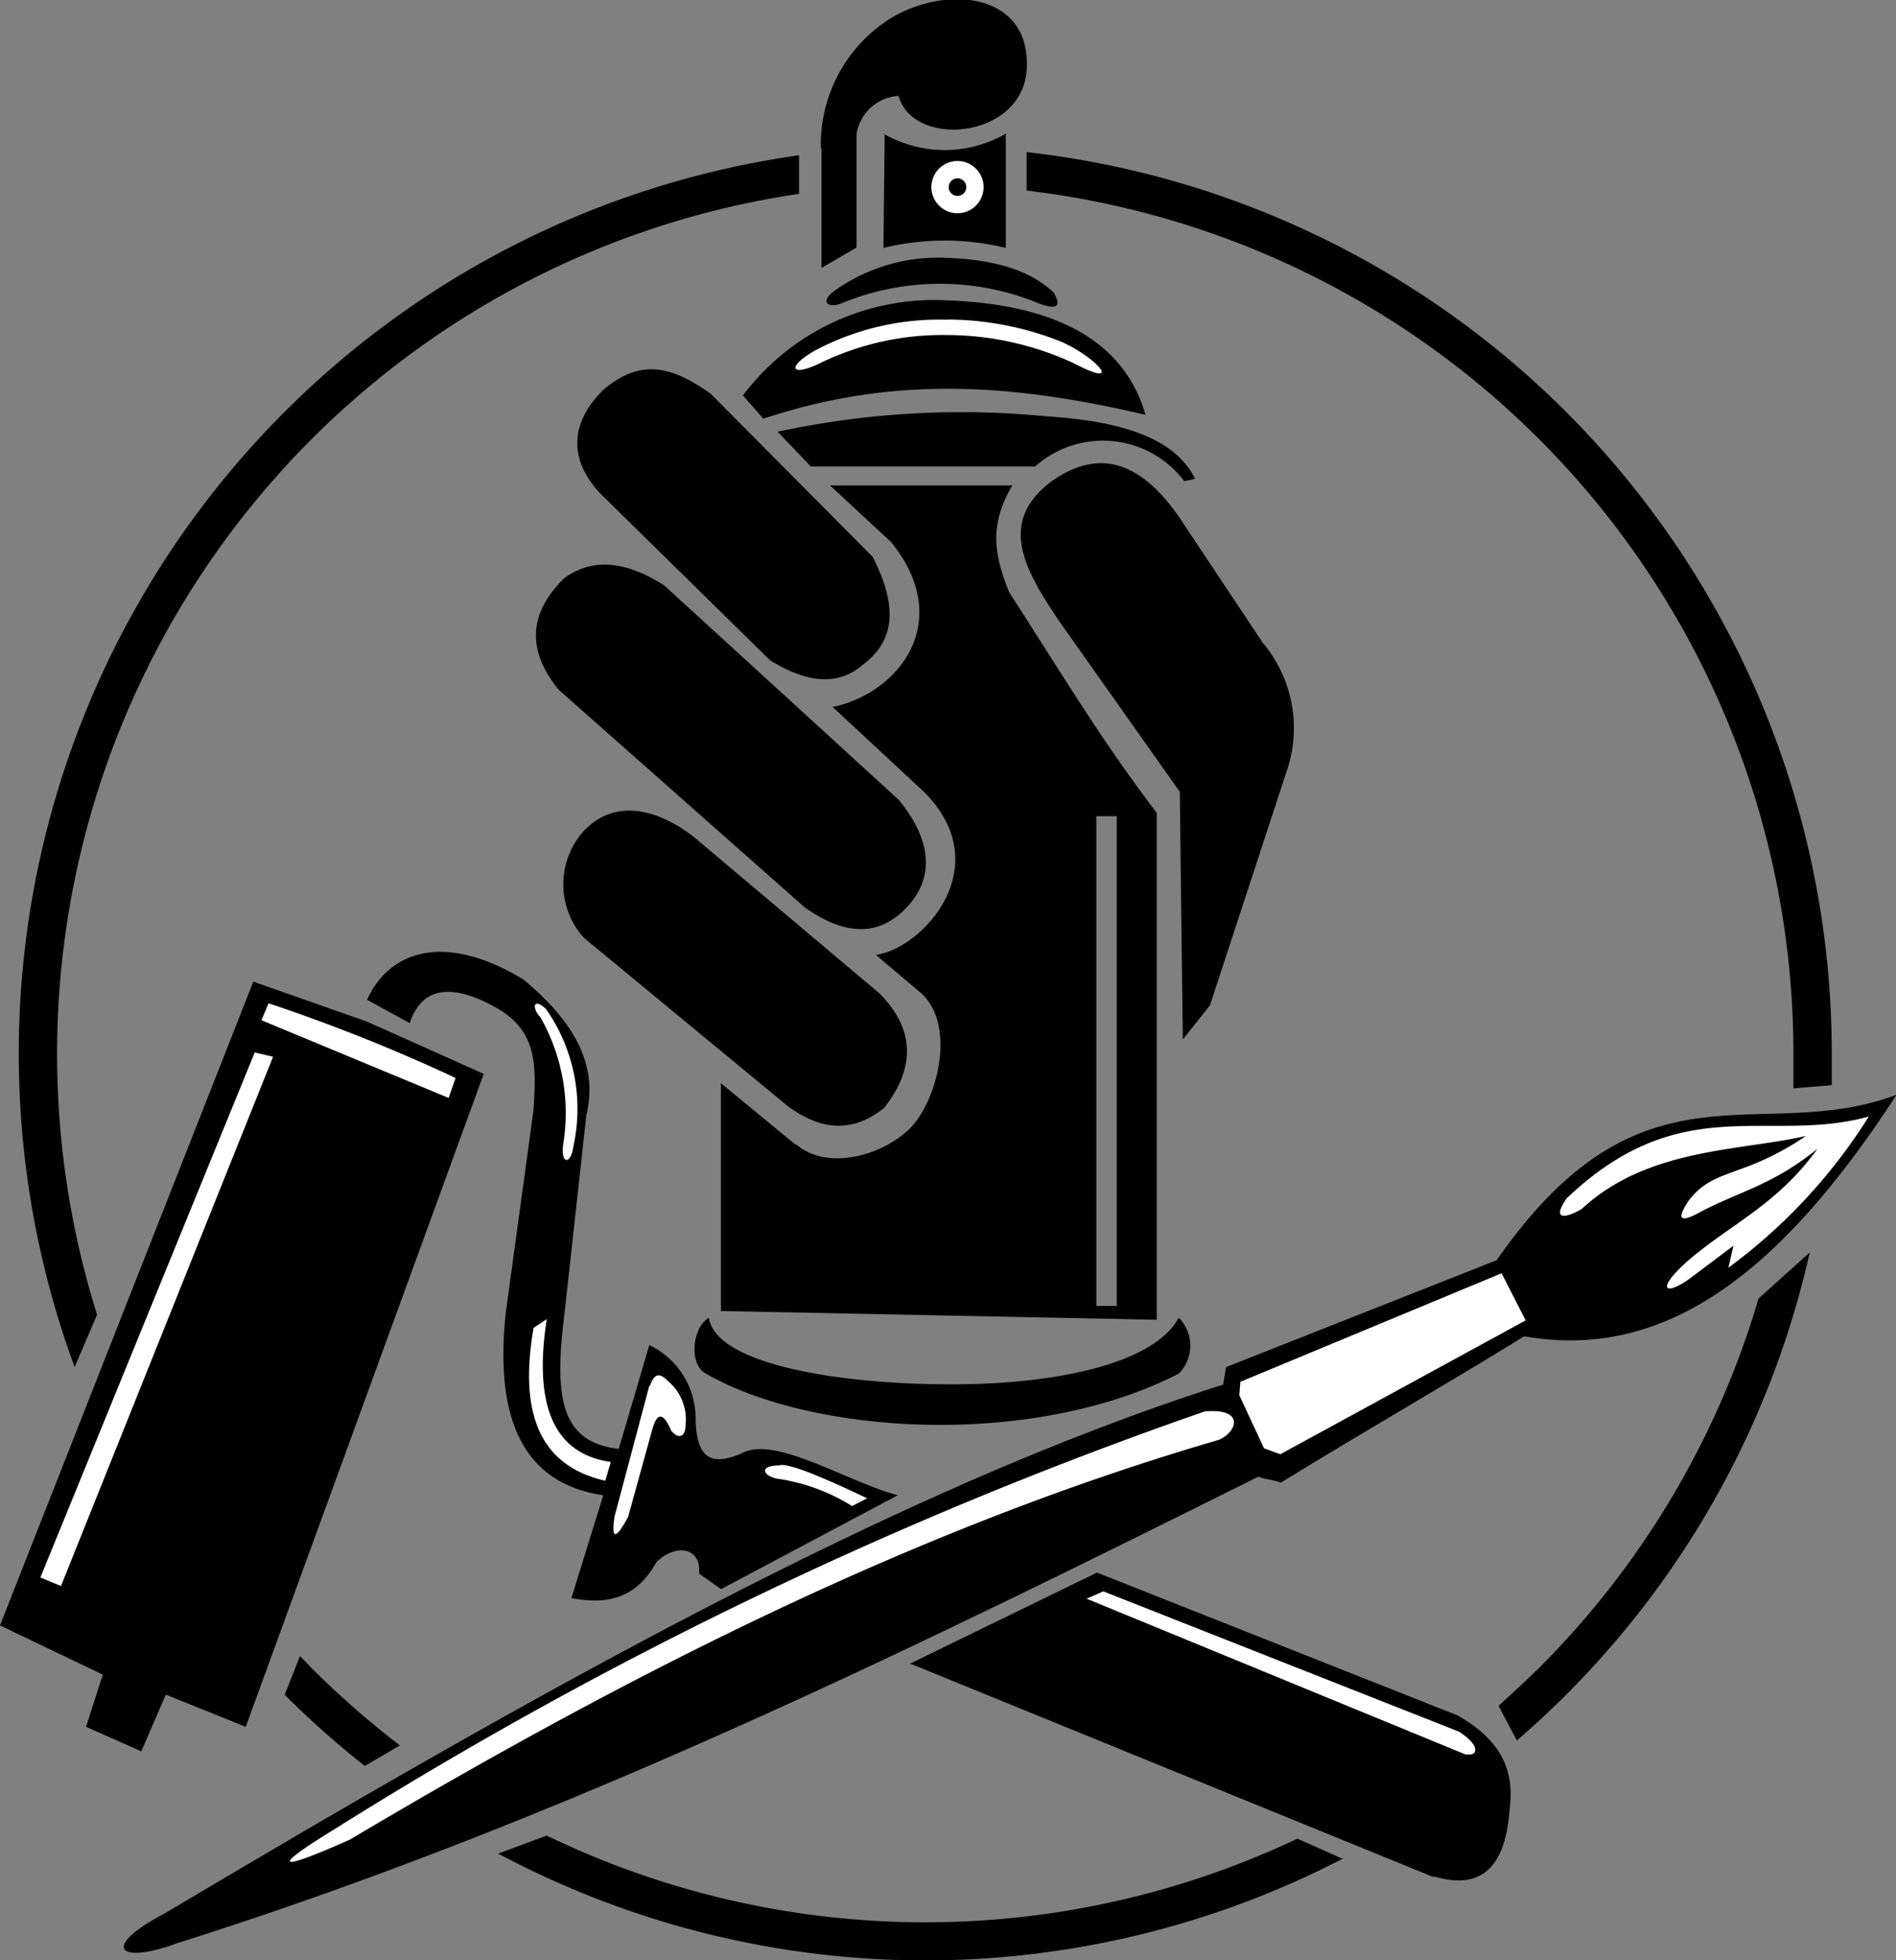
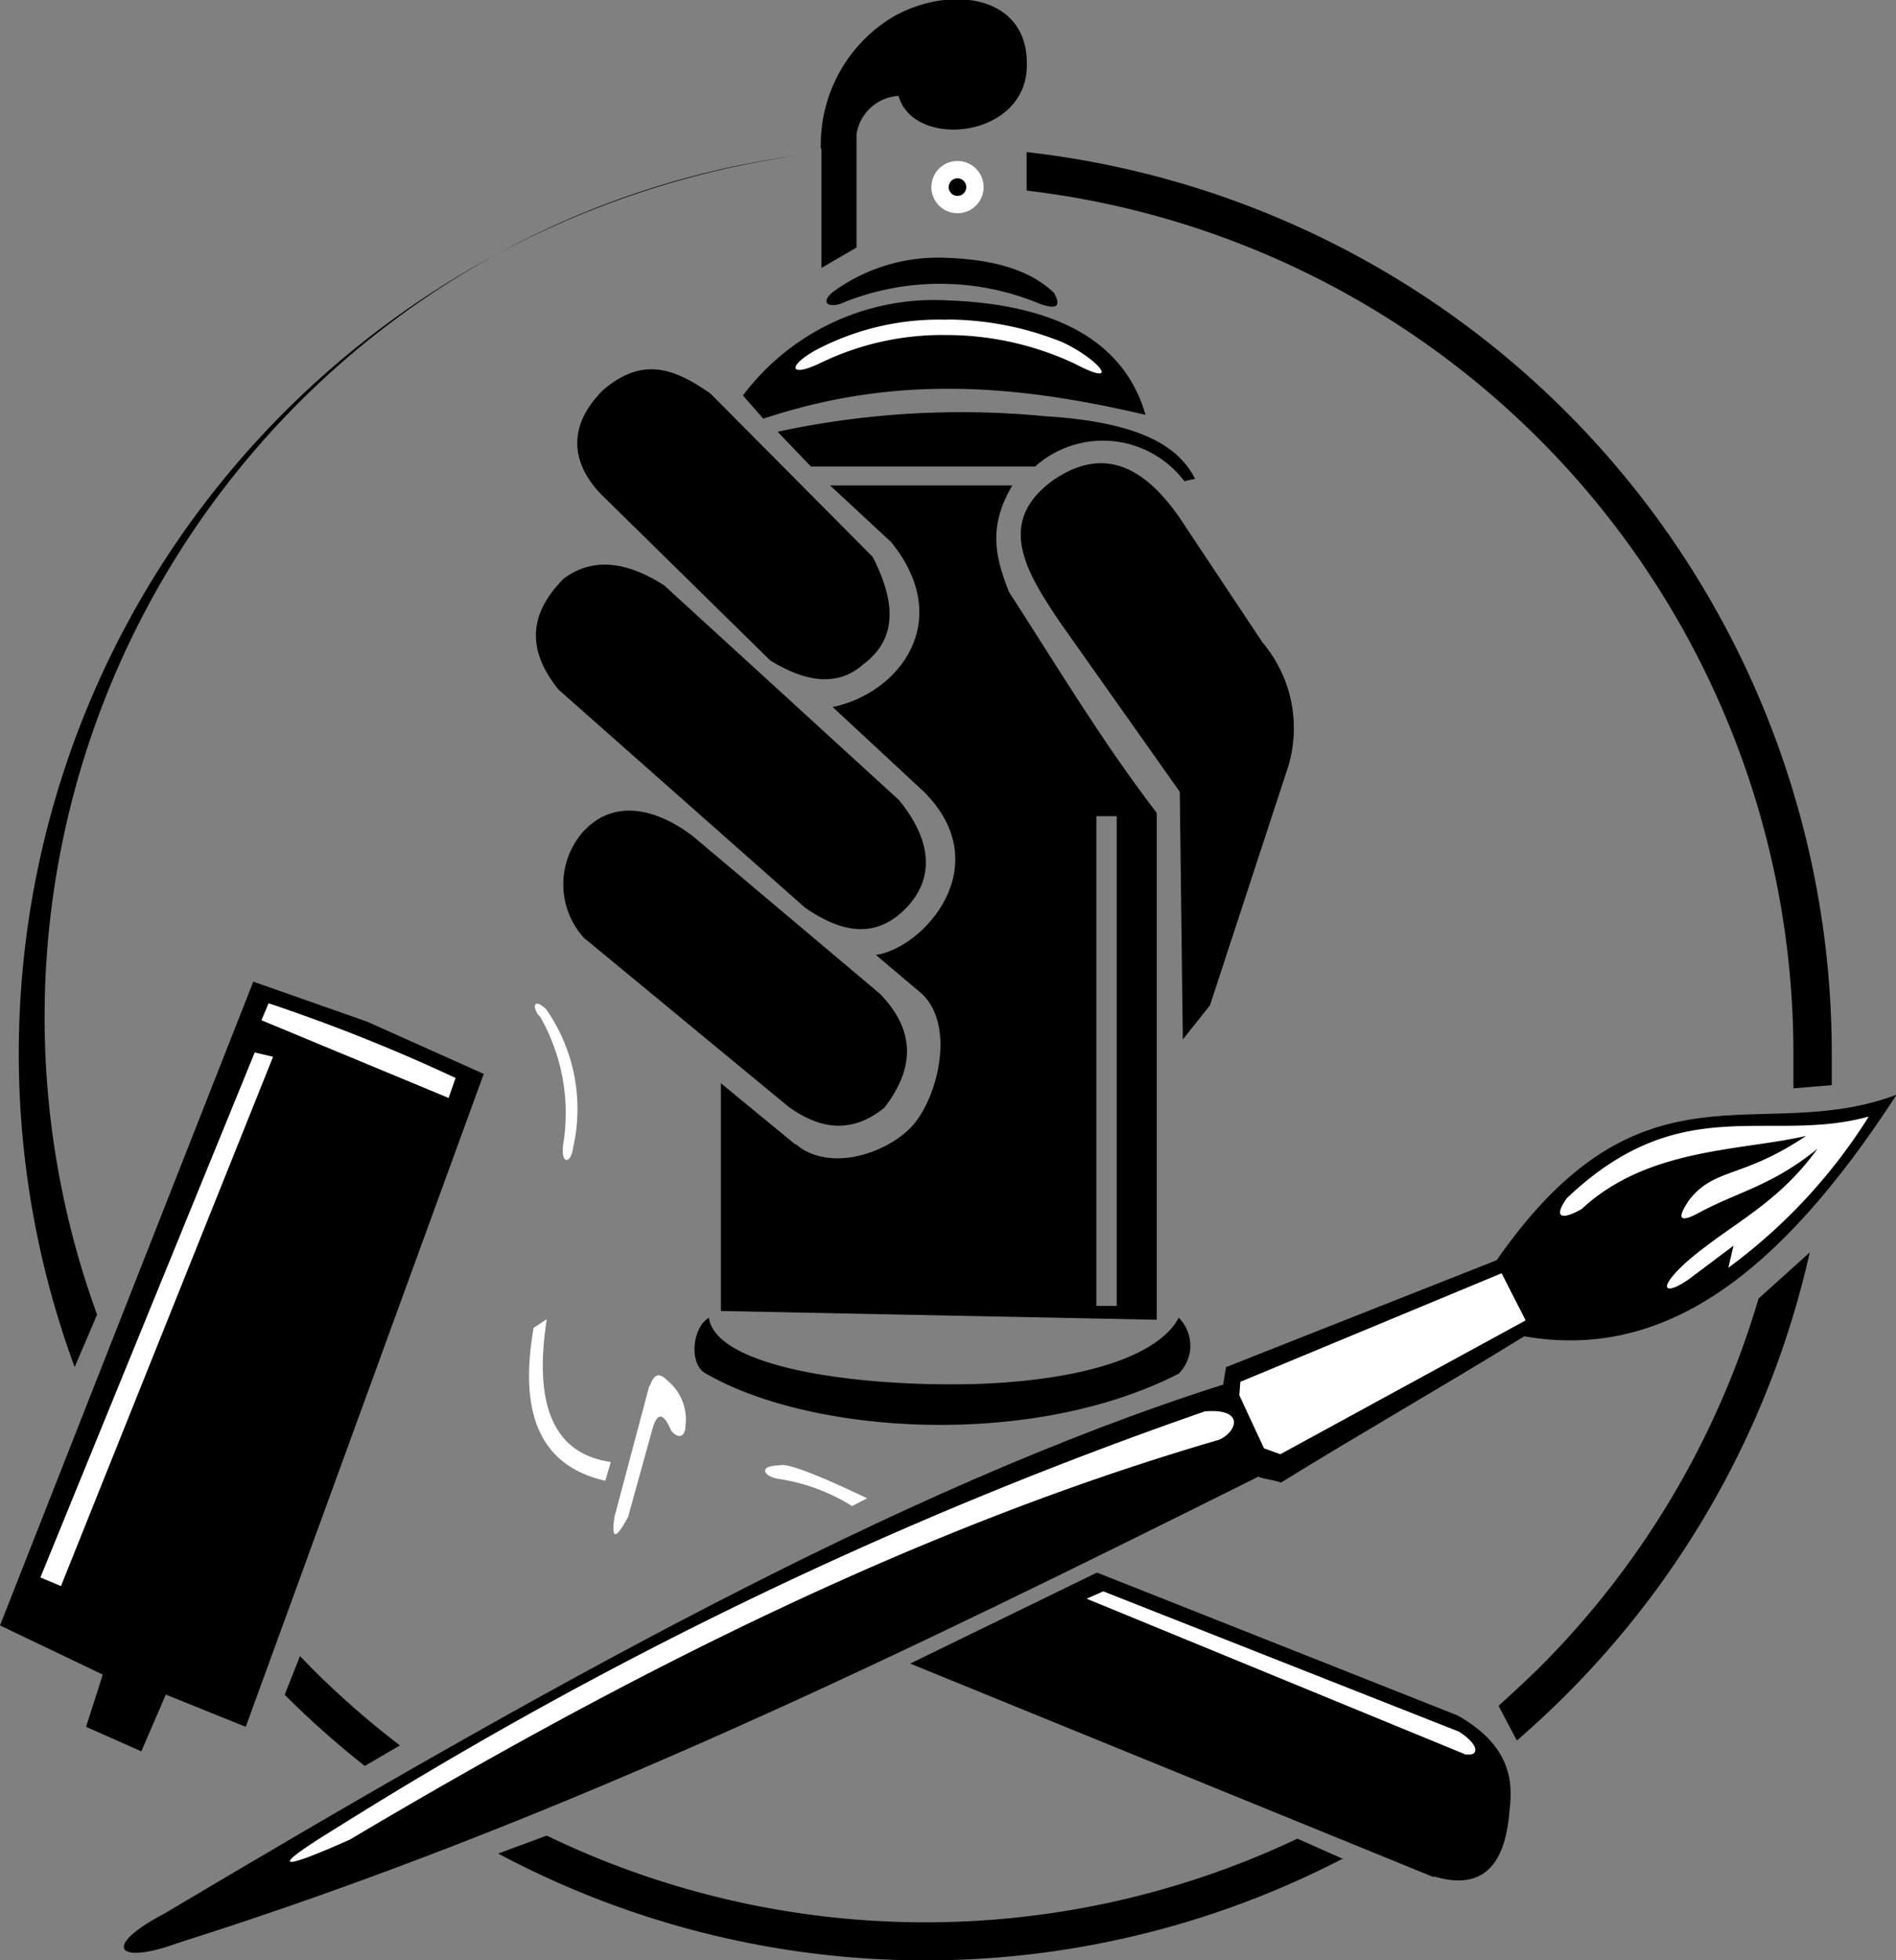
<svg xmlns="http://www.w3.org/2000/svg" viewBox="0 0 92.97 96.07">
  <rect x="0" y="0" width="92.97" height="96.07" fill="#808080" stroke="none" />
  <defs>
    <style>.cls-1,.cls-2{fill-rule:evenodd;}.cls-2{fill:#fff;}</style>
  </defs>
  <title>Ресурс 2</title>
  <g id="Слой_2" data-name="Слой 2">
    <g id="Слой_1-2" data-name="Слой 1">
      <polygon class="cls-1" points="5.04 82.07 0 79.66 12.42 48.11 18 50.07 23.72 52.63 12.05 84.63 8.13 83.05 6.93 85.83 4.22 84.63 5.04 82.07 5.04 82.07" />
      <path class="cls-2" d="M22,53.81,12.82,50l.35-.83a85.79,85.79,0,0,1,9.17,3.66l-.35,1Z" />
      <polygon class="cls-2" points="12.49 51.58 1.98 77.31 2.99 77.73 13.39 51.79 12.49 51.58 12.49 51.58" />
-       <path class="cls-1" d="M29.57,73.28c-4-.6-5.31-3.85-4.77-8.94l1.35-9.86c.17-2.33.19-4-1.9-5.14s-3.56-1-4.16.8L18,49c1-2.25,3.62-3.44,7.66-1,2.41,2,3.71,4.13,3.09,6.66l-1.08,9.8c-.53,4.21-.09,6.22,2.67,6.55l1.5-5.09a4,4,0,0,1,2.27,3.68c.05,1.73.65,2.33,2.27,1.62,1.62-.88,5.09,1.37,7.64,2.06l-8.66,4.6-1.08-.76c.11-1.37-1.25-1.44-2.11-.54-1.1,2-2.78,2-4.15,1.74l1.55-5Z" />
      <path class="cls-2" d="M26.16,65.1c-.68,3.94.15,6.71,3.52,7.47l.27-.92c-2.4-.34-3.89-2.19-3.14-7l-.65.43Z" />
      <path class="cls-2" d="M26.48,49.82a9.5,9.5,0,0,1,1.13,6.3c-.11,1,.4.91.5.09a8.53,8.53,0,0,0-1.33-6.75c-.68-.64-.67,0-.31.36Z" />
      <path class="cls-2" d="M31.84,67.91l-1.71,6.43c-.18,1.25.13,1,.67,0L32,70c.3-1,.64-.51.91.11.45.54.71.15.7-.21a2.46,2.46,0,0,0-.86-2.22c-.46-.48-.7-.29-.88.24Z" />
      <path class="cls-2" d="M42.52,73.43c-2.09-1-3.94-1.78-4.31-1.61-1.08,0-.77.58.05.67a9.45,9.45,0,0,1,3.52,1.32l.74-.38Z" />
      <path class="cls-1" d="M70.31,92,44.63,81.53l9.16-4.46,17.68,7c2.41,1.36,2.77,3,2.55,4.64-.23,3.09-1.62,3.87-3.71,3.25Z" />
      <path class="cls-2" d="M71.9,86,53.28,78.35l.82-.36,17.45,6.88c1.07.7.92,1.2.36,1.11Z" />
      <path class="cls-1" d="M60,67.85C44.07,72.9,26.21,83,8.08,93.77c-3.16,1.66-2.32,2.54.62,1.46,19-6,36.09-14.44,53-22.86.37.14.74.15,1.11.29,4-2.47,7.91-4.69,11.93-7.17C81.48,66.67,87.16,62.64,93,53.65c-6.75,2.54-12.45-2.19-19.61,8.11L60.12,67l-.14.83Z" />
      <path class="cls-2" d="M91.6,54.73c-4.93,1.34-9.17-1.34-14.78,4-.74,1.07-.09,1,.74.52,3.23-3,7.79-2.84,11-3.58-3.14,2.11-4.47,1.53-5.74,3.15-.78,1.16-.2,1,.59.56,1.9-1,3.5-1.29,5.71-3.08-2,2.77-4.26,3.68-6.39,5.52-1.67,1.5-1,1.73.34.68L85,61.05l-.25,1.08a27,27,0,0,0,6.88-7.4Z" />
      <polygon class="cls-2" points="73.63 62.4 60.82 67.72 60.77 68.38 61.98 70.98 62.78 71.27 74.81 64.71 73.63 62.4 73.63 62.4" />
      <path class="cls-2" d="M59.08,69.17A209.12,209.12,0,0,0,16.46,89.61c-3.54,2.17-2.57,2,.69.55C30.89,82,44.94,74.88,59.78,70.56c.88-.39,1.28-1.55-.69-1.39Z" />
      <path class="cls-1" d="M46.09,67.84c-5.1-.05-11-1-11.33-3.26-.82.48-1,2.3-.14,2.74,5.2,3,16,3.68,23.18,0a1.94,1.94,0,0,0,0-2.74c-1.23,2.3-6.27,3.34-11.71,3.26Z" />
      <path class="cls-1" d="M39,56.09l-3.65-3V64.25l21.37.43V39.84C54,36.28,52,32.92,49.47,29c-.59-1.53-1.1-3.09.17-5.21H40.7l3,2.78c3.15,3.9.36,7.41-2.87,8.08L45.3,38.8c3.64,3.62,0,7.66-2.35,8l2.26,1.91c1.7,1.61.72,5.29-.59,6.59s-4,2.12-5.58.79ZM53.76,40h1V64h-1V40Z" />
      <path class="cls-1" d="M57.84,38.79l-5.89-8.33c-1.63-2.43-3.14-4.86-.33-6.91C53.86,22,56,22.47,58.13,25.81l3.78,5.68a6.5,6.5,0,0,1,1.16,6.37L59.33,49.27,58,50.94l-.15-12.15Z" />
      <path class="cls-1" d="M29.47,24.22l8.29,8.14c1.81,1.12,3.36,1.28,4.58.19,1.73-1.29,1.53-3.15.45-5.26l-7.95-8C33,18,31.47,17.5,29.58,19.11c-1.88,1.86-1.47,3.7-.11,5.11ZM34,41c-1.63-1.26-3.84-2-5.45-.19a3.91,3.91,0,0,0,.08,5.15l10,8.25c1.83,1.35,3.37,1.18,4.73.08,1.55-2,1.49-3.85-.23-5.6L34,41ZM27.39,33.8,39.46,44.47c2,1.4,3.63,1.44,5,0s1.24-3.28-.38-5.26L32.57,28.69c-1.8-1.15-3.47-1.41-4.92-.34C26,30,25.75,31.77,27.39,33.8Z" />
      <path class="cls-1" d="M51.27,20.4a42.71,42.71,0,0,0-13.14.76l1.63,1.7h11a5,5,0,0,1,7.31.72l.53-.11c-.79-1.59-2.71-2.79-7.34-3.07Z" />
      <path class="cls-1" d="M46.43,14.72a11.73,11.73,0,0,0-10,4.66l1,1.14c6.64-2.21,12.56-1.63,18.74-.19C55,16.26,51,14.88,46.43,14.72Z" />
      <path class="cls-2" d="M46.43,15.67A12.93,12.93,0,0,0,40,17.16c-1.42.79-1.31,1.38.27.61a13.69,13.69,0,0,1,6.14-1.35,14.81,14.81,0,0,1,6.3,1.41c2.35,1.23,1.17-.24-.64-1.07a15.21,15.21,0,0,0-5.66-1.1Z" />
      <path class="cls-1" d="M46.25,12.63a8.74,8.74,0,0,0-5.41,1.68c-.68.56-.15.85.61.48a12.68,12.68,0,0,1,9.29,0c1.11.46,1.31.23.94-.44-1-.95-2.58-1.64-5.43-1.72Z" />
-       <path class="cls-1" d="M43.38,6.55l-.06,5.6a12.67,12.67,0,0,1,6,0V6.55a6,6,0,0,1-6,0Z" />
      <path class="cls-1" d="M40.28,7.31v5.82l1.72-1q0-2.78,0-5.56a2.22,2.22,0,0,1,2.06-1.87c.75,2.67,6.4,2.08,6.29-1.61,0-3.36-3.82-3.85-6.6-2.24a7.3,7.3,0,0,0-3.5,6.42Z" />
      <path class="cls-2" d="M46.95,7.89a1.28,1.28,0,1,1-1.28,1.28,1.28,1.28,0,0,1,1.28-1.28Z" />
      <path class="cls-1" d="M46.95,8.74a.43.43,0,1,1-.43.43.43.43,0,0,1,.43-.43Z" />
-       <path d="M50.39,7.46A44.45,44.45,0,0,1,89.82,51.63q0,.78,0,1.55l-1.88.16q0-.85,0-1.71A42.58,42.58,0,0,0,50.34,9.34l0-1.88ZM88.74,61.38A44.36,44.36,0,0,1,76.8,83.05q-1.17,1.17-2.42,2.25l-.9-1.7q1-.9,2-1.87A42.54,42.54,0,0,0,86.23,63.64l2.51-2.26ZM65.88,91.07a44.51,44.51,0,0,1-41.45-.23l2.38-.88a42.66,42.66,0,0,0,36.81.15l2.25,1Zm-48-4.53a44.64,44.64,0,0,1-3.92-3.48l0,0,.75-1.9.6.62a42.83,42.83,0,0,0,4.3,3.76l-1.71,1ZM3.66,67A44.46,44.46,0,0,1,39.18,7.61l0,1.89A42.61,42.61,0,0,0,4.76,64.43L3.66,67Z" />
+       <path d="M50.39,7.46A44.45,44.45,0,0,1,89.82,51.63q0,.78,0,1.55l-1.88.16q0-.85,0-1.71A42.58,42.58,0,0,0,50.34,9.34l0-1.88ZM88.74,61.38A44.36,44.36,0,0,1,76.8,83.05q-1.17,1.17-2.42,2.25l-.9-1.7q1-.9,2-1.87A42.54,42.54,0,0,0,86.23,63.64l2.51-2.26ZM65.88,91.07a44.51,44.51,0,0,1-41.45-.23l2.38-.88a42.66,42.66,0,0,0,36.81.15l2.25,1Zm-48-4.53a44.64,44.64,0,0,1-3.92-3.48l0,0,.75-1.9.6.62a42.83,42.83,0,0,0,4.3,3.76l-1.71,1ZM3.66,67A44.46,44.46,0,0,1,39.18,7.61A42.61,42.61,0,0,0,4.76,64.43L3.66,67Z" />
    </g>
  </g>
</svg>